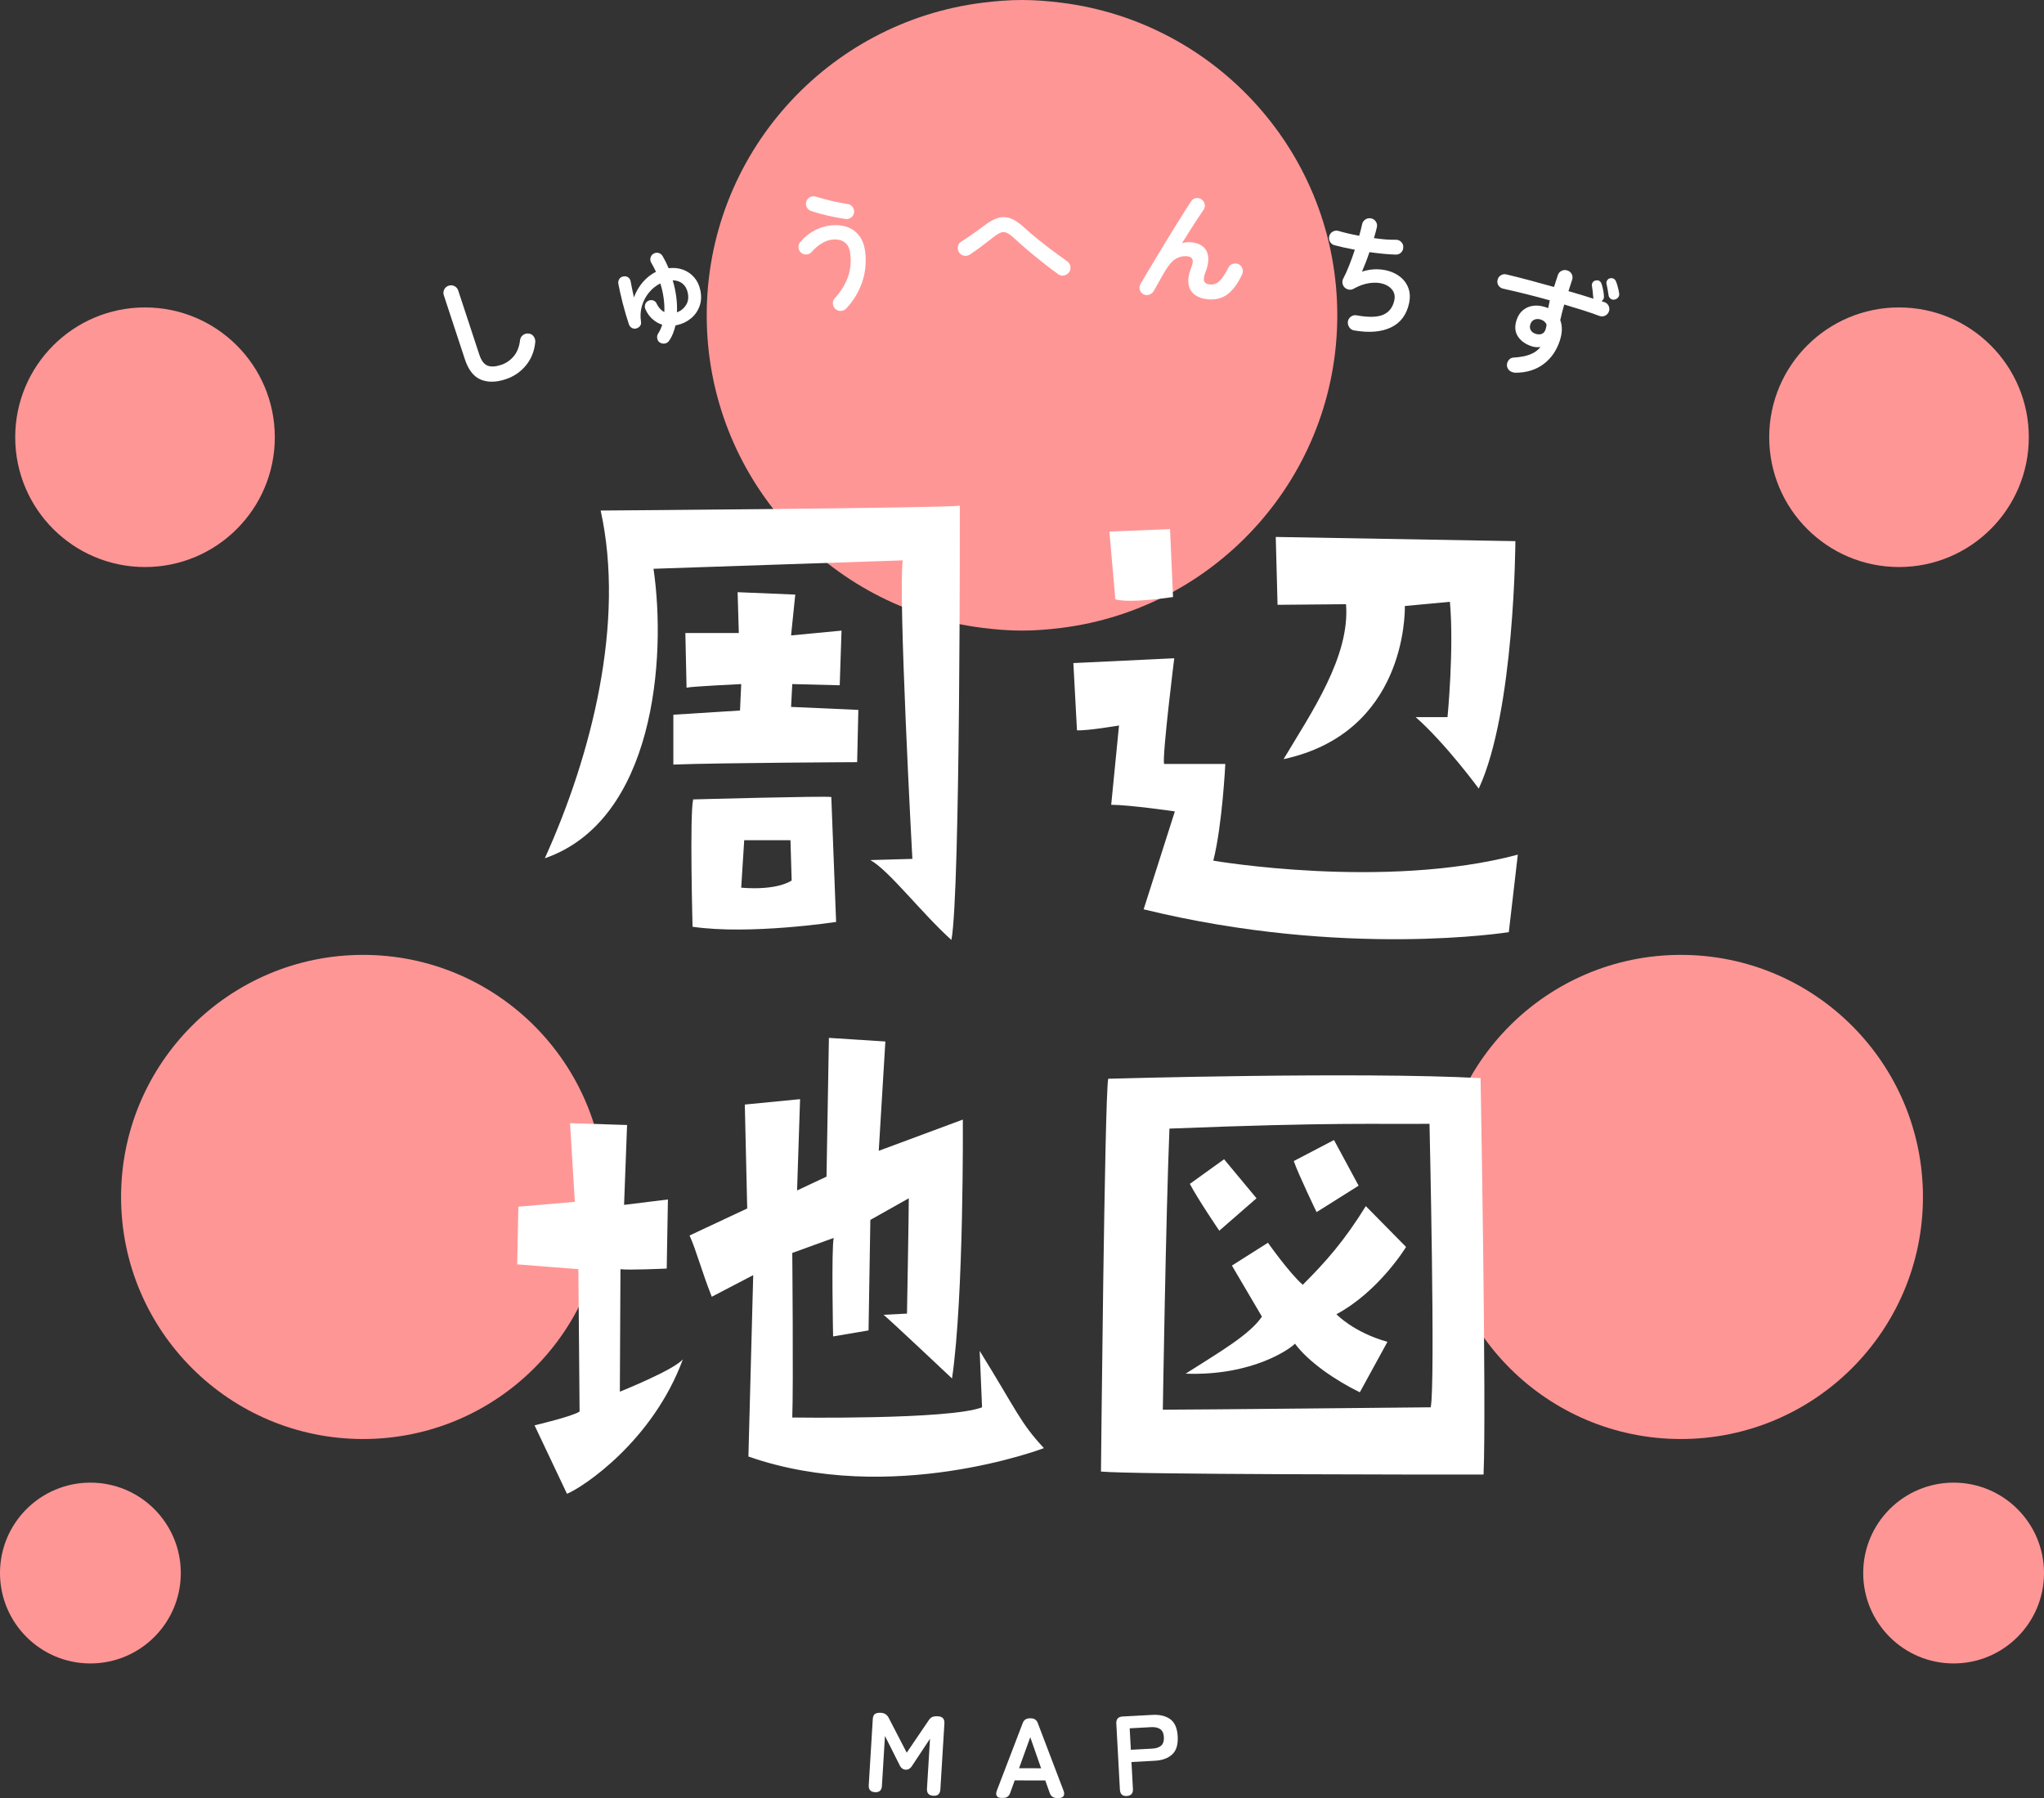
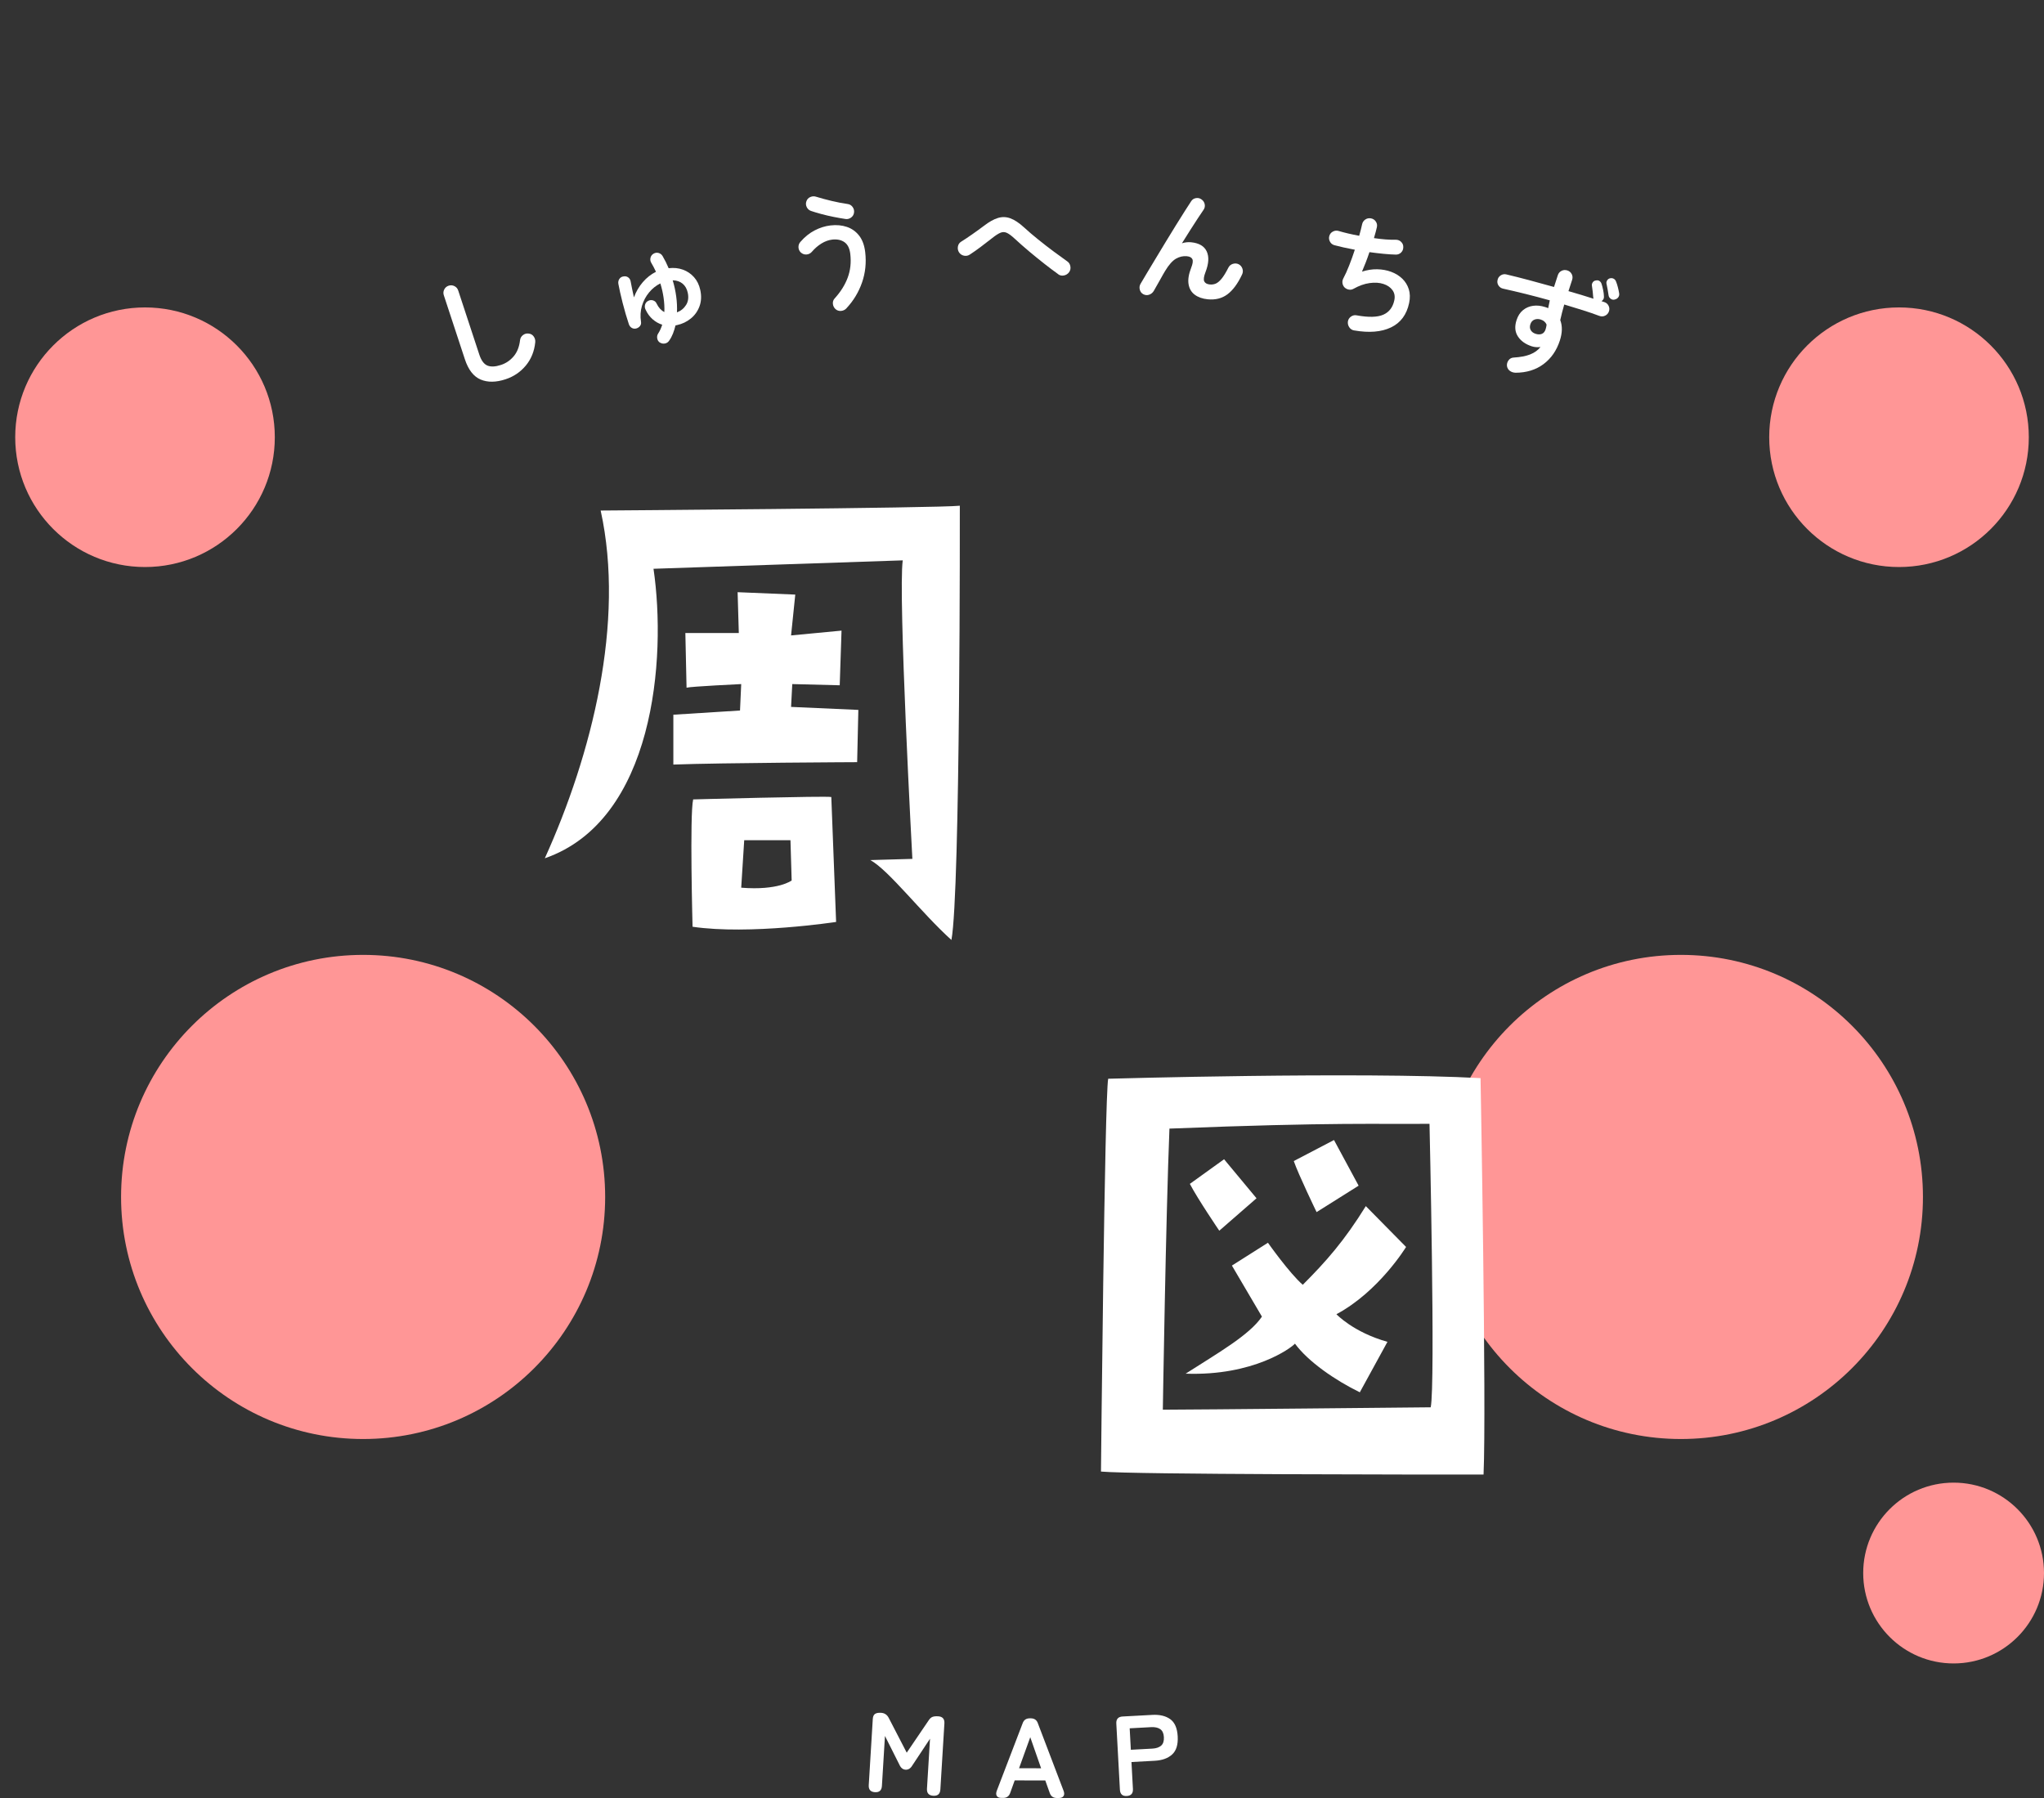
<svg xmlns="http://www.w3.org/2000/svg" id="_レイヤー_2" viewBox="0 0 1007.54 886.23">
  <rect x="0" y="0" width="1007.54" height="886.23" fill="#333333" stroke="none" />
  <defs>
    <style>.cls-1{fill:#ff9696;}.cls-1,.cls-2{stroke-width:0px;}.cls-2{fill:#fff;}</style>
  </defs>
  <g id="_レイヤー_1-2">
    <path class="cls-1" d="m178.99,470.66c-65.9,0-119.31,53.42-119.31,119.32s53.42,119.31,119.31,119.31,119.31-53.42,119.31-119.31-53.42-119.32-119.31-119.32Z" />
    <path class="cls-1" d="m828.56,470.66c-65.9,0-119.31,53.42-119.31,119.32s53.42,119.31,119.31,119.31,119.31-53.42,119.31-119.31-53.42-119.32-119.31-119.32Z" />
-     <path class="cls-1" d="m523.04,1.32c-6.33-.78-12.73-1.32-19.27-1.32s-12.94.54-19.27,1.32c-76.72,9.51-136.14,74.8-136.14,154.09s59.43,144.58,136.14,154.09c6.33.78,12.73,1.32,19.27,1.32s12.94-.54,19.27-1.32c76.72-9.51,136.14-74.81,136.14-154.09S599.76,10.82,523.04,1.32Z" />
    <circle class="cls-1" cx="936.07" cy="215.51" r="63.98" />
    <circle class="cls-1" cx="71.48" cy="215.51" r="63.98" />
    <circle class="cls-1" cx="962.98" cy="775.35" r="44.56" />
-     <circle class="cls-1" cx="44.56" cy="775.35" r="44.56" />
    <path class="cls-2" d="m429.01,423.93l20.72-.59s-7.1-130.56-4.74-147.14l-122.86,4.15c6.51,44.41.3,124.05-53.58,142.7,23.09-50.92,39.67-116.35,27.53-171.41,0,0,166.38-1.18,177.04-2.37,0,0,.3,190.66-4.14,214.04-14.8-13.32-30.79-34.34-39.97-39.38Zm-6.51-48.26s-66.91.3-90.59,1.18v-24.57l32.86-2.07.59-13.03s-24.87,1.18-26.94,1.78l-.59-26.94h26.35l-.59-20.13,28.42,1.18-2.07,20.13,24.87-2.37-.89,26.94-23.39-.59-.59,11.25,33.16,1.48-.59,25.76Zm-10.36,78.75s-42.63,6.51-70.76,2.37c0,0-1.48-55.36.3-62.76,0,0,65.43-1.78,68.09-1.18l2.37,61.58Zm-21.91-20.43l-.59-19.84h-22.8l-1.48,23.39c18.36,1.48,24.87-3.55,24.87-3.55Z" />
-     <path class="cls-2" d="m529.08,326.83l49.74-2.37s-5.92,47.37-5.03,52.1h30.2s-1.48,30.2-5.92,47.66c0,0,84.38,14.51,150.1-2.96l-4.44,38.19s-80.82,13.03-180-11.25l15.39-48.26s-22.5-3.26-31.38-3.26l3.85-39.08s-15.69,2.66-20.72,2.37l-1.78-33.16Zm17.76-64.84l29.9-1.18,1.48,33.45s-20.72,3.26-28.42,1.18l-2.96-33.45Zm166.68,91.48s3.26-33.45,1.18-56.84l-22.2,2.07c0,3.85.3,62.47-59.8,75.49,13.62-22.8,32.86-50.62,30.79-76.38l-33.75.3-.89-33.45,118.12,2.07s-.3,83.78-18.06,121.97c0,0-16.28-22.2-31.08-35.23h15.69Z" />
-     <path class="cls-2" d="m285.13,625.56s-26.94-2.07-30.2-2.37l.59-28.42,27.83-2.37-2.37-38.78,28.12.89-1.48,39.37,21.61-2.66-.59,34.05s-19.24.89-22.8.3l-.3,60.39s26.64-10.66,31.08-15.99c-14.8,40.26-49.14,63.06-57.14,66.32l-15.99-33.75s18.95-4.44,22.2-6.81l-.59-70.16Zm197.76,40.26c18.36,29.6,19.84,35.23,31.68,47.96,0,0-75.2,28.72-145.66,4.14l2.37-89.41-20.43,10.66c-5.03-12.73-7.7-23.09-10.95-30.2l28.42-13.32-1.18-51.22,27.24-2.66-1.48,45,14.51-6.81,1.18-68.39,27.83,1.78-3.26,53.88,41.45-15.39s.59,87.33-5.33,127.6c0,0-31.08-29.31-33.75-31.38l11.55-.59s.89-49.14.89-56.84l-18.95,10.66-.89,54.47-17.47,2.96s-.89-43.52.3-48.55l-20.43,7.4s.59,65.43,0,81.12c0,0,77.57,1.18,93.55-5.03l-1.18-27.83Z" />
    <path class="cls-2" d="m731.28,726.81c-30.49,0-172.6,0-188.58-1.48,0,0,1.78-183.85,3.55-193.62,0,0,124.05-3.55,183.55-.3,0,0,2.96,162.83,1.48,195.39Zm-26.64-172.89c-24.57.3-46.18-.89-128.19,2.37-1.78,43.82-3.26,138.55-3.26,138.55,14.8,0,132.04-1.18,132.04-1.18,2.37-10.66-.59-139.74-.59-139.74Zm-45.89,93.85s8.29,8.88,25.16,13.62l-13.62,24.87c-12.14-5.92-25.46-15.1-31.97-23.98-1.78,2.07-20.43,15.99-53.88,14.8,15.69-10.07,31.38-18.95,37.6-28.12l-14.8-25.16,17.76-11.25s10.66,15.1,17.17,20.72c11.55-11.55,20.43-21.61,31.08-38.78l19.84,20.13s-13.32,21.91-34.34,33.16Zm-57.73-41.15s-10.66-15.69-14.51-23.09l16.87-12.14,15.99,19.24-18.36,15.99Zm47.96-9.18s-8.88-18.35-11.25-25.16l19.83-10.36,12.14,22.5-20.72,13.03Z" />
    <path class="cls-2" d="m431.27,883.37c-2.16-.13-3.18-1.3-3.04-3.5l1.99-32.57c.08-1.27.46-2.12,1.14-2.54.68-.43,1.66-.6,2.92-.52,1.72.1,2.98.93,3.78,2.48l8.89,17.17,10.8-15.91c.58-.9,1.22-1.48,1.93-1.74.71-.26,1.62-.35,2.74-.28,2.2.13,3.23,1.3,3.1,3.5l-1.99,32.57c-.13,2.2-1.3,3.23-3.5,3.1-2.2-.13-3.23-1.3-3.1-3.5l1.5-24.62-8.72,13.17c-.88,1.48-1.99,2.18-3.33,2.1-1.34-.08-2.36-.91-3.05-2.49l-7.11-14.14-1.5,24.62c-.13,2.2-1.28,3.24-3.45,3.1Z" />
    <path class="cls-2" d="m493.59,886.18c-1.08,0-1.83-.32-2.24-.96-.41-.64-.41-1.5,0-2.58l12.73-33.22c.56-1.64,1.74-2.46,3.54-2.46h.45c1.79,0,2.97.83,3.53,2.47l12.67,33.27c.41,1.08.4,1.94-.03,2.58-.43.64-1.19.95-2.27.95h-1.07c-1.76,0-2.91-.85-3.47-2.53l-2.18-6.11-15.08-.03-2.2,6.11c-.56,1.68-1.72,2.52-3.48,2.52h-.9Zm8.72-14.62l10.88.02-5.35-15.31-5.52,15.29Z" />
    <path class="cls-2" d="m555.4,885.25c-2.13.12-3.25-.93-3.37-3.13l-1.77-32.58c-.12-2.2.92-3.36,3.12-3.48l14.61-.79c3.66-.2,6.6.5,8.84,2.1,2.24,1.6,3.47,4.44,3.69,8.5.22,4.07-.69,7.04-2.75,8.91-2.05,1.87-4.91,2.9-8.56,3.1l-11.48.62.72,13.27c.12,2.2-.9,3.36-3.07,3.48Zm2.02-22.79l10.58-.57c1.9-.1,3.35-.59,4.36-1.47,1-.88,1.45-2.27,1.35-4.17-.1-1.87-.7-3.18-1.79-3.95-1.09-.76-2.59-1.09-4.49-.99l-10.58.57.57,10.58Z" />
    <path class="cls-2" d="m249.24,186.93c-4.73,1.56-8.84,1.61-12.31.15-3.47-1.46-6.07-4.79-7.78-10l-10.38-31.54c-.33-.99-.26-1.94.21-2.86.46-.92,1.19-1.54,2.17-1.86.99-.32,1.94-.25,2.86.21.92.46,1.54,1.19,1.86,2.17l10.38,31.54c.96,2.92,2.29,4.73,3.99,5.44,1.7.71,3.93.61,6.69-.3,2.45-.8,4.53-2.21,6.25-4.22s2.78-4.67,3.17-8c.13-1.05.62-1.89,1.47-2.52.84-.63,1.77-.87,2.78-.72,1.04.1,1.86.57,2.47,1.42.61.85.86,1.79.77,2.83-.45,4.48-2,8.31-4.64,11.5-2.65,3.19-5.96,5.44-9.94,6.75Z" />
    <path class="cls-2" d="m325.32,168.89c-.74-.47-1.19-1.17-1.36-2.09-.16-.92.01-1.76.53-2.51.82-1.29,1.46-2.71,1.93-4.25-1.69-.52-3.26-1.41-4.7-2.66-1.45-1.25-2.62-2.86-3.53-4.83-.38-.77-.45-1.57-.21-2.41.24-.84.74-1.45,1.51-1.83.76-.42,1.56-.5,2.4-.25.84.26,1.44.8,1.79,1.61.94,1.96,2.21,3.34,3.79,4.14.1-2.23-.02-4.56-.36-6.97-.34-2.41-.88-4.79-1.61-7.14-2.07,1.01-3.92,2.48-5.53,4.41-1.61,1.93-2.79,4.15-3.54,6.65-.74,2.5-.89,5.13-.46,7.88.13.78-.04,1.47-.5,2.06-.46.59-1.1,1-1.9,1.22-.81.18-1.55.07-2.21-.34-.66-.41-1.13-1.03-1.4-1.86-.5-1.5-1.02-3.15-1.54-4.92-.52-1.78-1.02-3.59-1.49-5.44-.47-1.85-.89-3.6-1.26-5.24-.36-1.64-.65-3.03-.86-4.18-.16-.9,0-1.71.48-2.44.48-.72,1.17-1.14,2.08-1.26.9-.16,1.68.02,2.35.53.67.51,1.06,1.24,1.19,2.19.15.86.36,1.96.64,3.3.28,1.34.58,2.78.93,4.32,1.03-2.82,2.49-5.32,4.37-7.51,1.88-2.18,4.04-3.88,6.49-5.11-.73-1.58-1.5-3.05-2.31-4.4-.47-.79-.6-1.62-.39-2.5.21-.88.71-1.55,1.5-2.02.79-.47,1.61-.59,2.47-.36.86.24,1.53.75,2,1.54.55.94,1.07,1.9,1.56,2.88.49.98.96,2.01,1.42,3.1,2.53-.3,4.87-.07,7.02.71,2.15.78,3.97,2.01,5.48,3.7,1.5,1.69,2.53,3.77,3.07,6.24.66,2.96.54,5.65-.35,8.08-.89,2.43-2.31,4.45-4.28,6.05-1.96,1.6-4.22,2.69-6.78,3.25l-.79.18c-.33,1.39-.74,2.72-1.23,3.97-.49,1.26-1.1,2.41-1.85,3.47-.5.79-1.2,1.27-2.07,1.45-.88.17-1.71.03-2.49-.44Zm8.37-14.93c1.92-.72,3.42-1.94,4.49-3.64,1.07-1.7,1.34-3.73.82-6.08-.42-1.91-1.27-3.39-2.55-4.44-1.28-1.06-2.9-1.6-4.86-1.64.79,2.59,1.36,5.24,1.73,7.94.37,2.71.49,5.33.37,7.86Z" />
    <path class="cls-2" d="m417.24,151.97c-.71.75-1.59,1.18-2.64,1.28-1.05.1-1.98-.2-2.77-.9-.75-.71-1.18-1.58-1.28-2.61-.1-1.03.21-1.93.91-2.68,2.96-3.27,5.11-6.7,6.42-10.28,1.32-3.58,1.74-7.45,1.25-11.62-.32-2.76-1.29-4.7-2.9-5.81-1.61-1.11-3.62-1.52-6.01-1.25-1.77.21-3.53.84-5.27,1.9-1.74,1.06-3.36,2.47-4.87,4.23-.71.75-1.57,1.15-2.59,1.21-1.02.06-1.92-.27-2.72-.97-.75-.71-1.14-1.57-1.18-2.59-.04-1.02.28-1.9.95-2.65,2.14-2.46,4.49-4.36,7.05-5.68,2.56-1.32,5.17-2.14,7.81-2.44,2.93-.34,5.61-.1,8.05.73,2.44.82,4.45,2.26,6.05,4.31,1.6,2.05,2.59,4.77,2.99,8.15.61,5.24.08,10.23-1.58,14.98-1.66,4.75-4.22,8.98-7.68,12.68Zm-.48-44.03c-1.87-.28-3.84-.63-5.89-1.04-2.05-.41-4.05-.88-6-1.4s-3.65-1.04-5.13-1.54c-.96-.35-1.66-.99-2.1-1.92-.44-.93-.49-1.88-.14-2.84.34-1,1-1.7,1.98-2.11.98-.41,1.95-.43,2.91-.09,2.17.67,4.63,1.33,7.38,2,2.75.66,5.42,1.18,8.02,1.55,1.02.13,1.84.61,2.46,1.44.62.83.86,1.75.73,2.77-.13,1.02-.61,1.84-1.44,2.46-.83.62-1.75.86-2.77.73Z" />
    <path class="cls-2" d="m521.63,135.16c-2.05-1.47-4.32-3.18-6.81-5.13-2.49-1.95-5-3.99-7.54-6.12-2.53-2.13-4.91-4.23-7.13-6.28-1.55-1.44-2.84-2.39-3.86-2.86-1.02-.47-2.06-.49-3.12-.06-1.05.43-2.43,1.31-4.12,2.66-1.98,1.56-3.89,3.03-5.75,4.42-1.85,1.39-3.63,2.63-5.32,3.73-.87.55-1.81.71-2.83.5-1.02-.22-1.83-.76-2.42-1.63-.55-.87-.73-1.82-.56-2.86.18-1.04.7-1.83,1.56-2.38,1.57-.97,3.36-2.16,5.38-3.57,2.02-1.41,3.98-2.83,5.88-4.26,2.51-1.94,4.8-3.23,6.88-3.87,2.07-.64,4.13-.59,6.17.16,2.04.75,4.26,2.21,6.65,4.39,2.1,1.93,4.44,3.94,7.04,6.03,2.6,2.09,5.16,4.08,7.69,5.96,2.53,1.88,4.76,3.5,6.68,4.85.84.57,1.34,1.4,1.52,2.48.18,1.08-.04,2.04-.66,2.87-.62.84-1.45,1.36-2.51,1.58-1.06.22-2,.02-2.84-.59Z" />
    <path class="cls-2" d="m563.56,145.02c-.87-.46-1.45-1.21-1.72-2.23s-.16-1.98.34-2.85c.85-1.46,1.94-3.29,3.26-5.5,1.32-2.21,2.77-4.61,4.34-7.21,1.57-2.6,3.18-5.26,4.82-7.98,1.64-2.72,3.26-5.35,4.85-7.91,1.59-2.56,3.05-4.88,4.38-6.99,1.33-2.1,2.44-3.82,3.32-5.15.54-.86,1.33-1.38,2.38-1.55,1.04-.17,1.97.06,2.78.68.86.63,1.37,1.44,1.54,2.44.17,1-.05,1.93-.68,2.78-.68.98-1.57,2.31-2.68,3.99-1.1,1.69-2.33,3.59-3.69,5.71-1.36,2.12-2.75,4.34-4.19,6.66,1.51-.48,3-.64,4.49-.5,3.93.39,6.5,1.89,7.72,4.51,1.22,2.62,1.02,6.03-.6,10.21-.84,2.17-1.04,3.69-.61,4.57.44.88,1.36,1.39,2.76,1.52.95.09,1.88-.03,2.79-.38.91-.35,1.88-1.14,2.92-2.37,1.04-1.23,2.18-3.08,3.42-5.55.46-.91,1.19-1.53,2.18-1.85.99-.32,1.95-.27,2.86.16.91.47,1.54,1.19,1.88,2.19.34.99.28,1.97-.19,2.92-2.11,4.47-4.5,7.71-7.18,9.72-2.68,2.01-5.92,2.83-9.72,2.46-2.6-.26-4.74-1.01-6.41-2.26-1.67-1.25-2.69-2.99-3.05-5.21-.37-2.23.07-4.93,1.3-8.1.77-1.93.97-3.32.6-4.17-.38-.85-1.29-1.35-2.73-1.49-1.86-.18-3.65.23-5.38,1.22-1.73,1-3.51,3.01-5.35,6.05-.2.31-.56.94-1.09,1.86-.53.93-1.1,1.95-1.71,3.06-.61,1.11-1.18,2.11-1.7,2.99s-.87,1.49-1.02,1.81c-.51.91-1.25,1.56-2.23,1.94-.98.38-1.98.32-3.02-.2Z" />
    <path class="cls-2" d="m667.5,162.87c-1.02-.17-1.83-.69-2.41-1.56-.58-.86-.81-1.81-.68-2.85.17-1.02.69-1.84,1.56-2.44.87-.6,1.81-.8,2.83-.58,5.85,1.06,10.21.94,13.09-.34,2.88-1.28,4.68-3.65,5.41-7.11.4-1.91.1-3.56-.9-4.96-1-1.4-2.48-2.42-4.45-3.07-1.96-.65-4.24-.79-6.81-.44-2.58.35-5.24,1.3-7.98,2.84-.72.4-1.48.53-2.28.38-.8-.15-1.5-.49-2.1-1.05-.56-.58-.9-1.27-1.03-2.06-.13-.79-.01-1.55.35-2.28.98-1.83,1.97-4.02,2.97-6.57,1-2.55,1.92-5.11,2.76-7.69-2-.38-3.87-.76-5.61-1.15-1.74-.39-3.26-.76-4.54-1.11-.96-.29-1.67-.88-2.14-1.79-.47-.9-.56-1.84-.27-2.79.29-.96.88-1.67,1.79-2.14.9-.47,1.83-.56,2.79-.27,1.32.4,2.85.81,4.61,1.22,1.76.41,3.6.8,5.52,1.16.32-1.12.6-2.15.84-3.1.24-.95.44-1.79.59-2.52.21-1.02.73-1.81,1.55-2.38.82-.57,1.74-.77,2.77-.6,1.02.17,1.83.68,2.42,1.53.59.85.77,1.78.56,2.79-.14.69-.35,1.5-.6,2.42-.26.92-.54,1.92-.85,3,4.12.61,7.73.88,10.84.81,1.02,0,1.89.36,2.6,1.09.72.72,1.06,1.59,1.01,2.6,0,1.02-.35,1.88-1.05,2.58-.7.7-1.56,1.05-2.58,1.05-1.82-.04-3.85-.17-6.09-.39-2.25-.22-4.56-.49-6.96-.82-.58,1.75-1.19,3.45-1.84,5.12-.65,1.67-1.26,3.16-1.83,4.48,2.55-.82,5.05-1.21,7.5-1.16,2.45.05,4.74.46,6.87,1.25,2.13.79,3.95,1.91,5.47,3.37,1.52,1.46,2.59,3.21,3.23,5.23.64,2.02.69,4.27.17,6.75-1.21,5.77-4.2,9.79-8.96,12.06-4.76,2.27-10.81,2.76-18.13,1.48Z" />
    <path class="cls-2" d="m746.99,183.71c-1.04-.03-1.95-.34-2.75-.92-.79-.58-1.26-1.38-1.42-2.39-.1-1.04.16-1.98.79-2.82.62-.85,1.47-1.29,2.53-1.34,3.29-.2,6-.71,8.13-1.55,2.13-.84,3.82-2.06,5.08-3.65-1.55.2-2.97.08-4.28-.34-3.12-1.01-5.41-2.64-6.86-4.88-1.46-2.24-1.68-4.92-.66-8.04.68-2.09,1.73-3.73,3.16-4.9,1.43-1.17,3.09-1.89,4.99-2.15,1.89-.26,3.87-.05,5.92.61.28.09.54.18.8.26s.5.18.72.3c.11-.62.24-1.25.39-1.9.15-.65.28-1.31.41-1.96-4-1.12-7.97-2.17-11.91-3.15-3.94-.97-7.6-1.84-10.98-2.58-1.03-.2-1.82-.72-2.38-1.56-.56-.84-.72-1.74-.49-2.71.19-.99.71-1.75,1.57-2.31.86-.55,1.77-.71,2.74-.48,3.45.81,7.2,1.76,11.26,2.84,4.06,1.08,8.15,2.2,12.27,3.36l1.88-5.81c.32-.99.94-1.7,1.84-2.15s1.86-.51,2.85-.19c.99.32,1.71.93,2.16,1.81.45.89.52,1.83.2,2.82l-1.81,5.57c2.2.63,4.33,1.25,6.4,1.88,2.07.63,4.05,1.25,5.94,1.86-.01-.09-.03-.21-.05-.34s-.05-.28-.09-.42c-.06-.76-.14-1.68-.25-2.77s-.24-2.06-.39-2.94c-.08-.55.06-1.09.43-1.63s.92-.84,1.64-.91c.65-.14,1.23-.03,1.73.33.5.36.83.87,1.01,1.54.24.73.48,1.67.72,2.82.24,1.15.37,2.16.39,3.04.13,1.09-.27,1.92-1.2,2.49l1.42.46c.95.31,1.64.92,2.09,1.83.45.91.49,1.85.13,2.83-.35.94-.97,1.62-1.88,2.04-.9.43-1.84.46-2.82.1-2.41-.91-5.1-1.84-8.07-2.78-2.97-.94-6.05-1.89-9.23-2.83-.37,1.28-.73,2.58-1.07,3.91-.34,1.33-.64,2.59-.9,3.77,1.11,2.89,1.05,6.26-.2,10.09-1.6,4.94-4.29,8.81-8.07,11.62-3.77,2.81-8.39,4.23-13.85,4.24Zm10.08-19.13c1.16.33,2.16.32,2.99-.04.84-.36,1.44-1.09,1.8-2.2.1-.32.2-.68.29-1.09.09-.41.16-.82.21-1.24-.52-1.22-1.47-2.05-2.86-2.5-1.11-.36-2.15-.35-3.12.03-.98.38-1.65,1.15-2.02,2.29-.37,1.15-.29,2.14.24,2.99.53.85,1.36,1.43,2.48,1.75Zm38.83-16.93c-.67.18-1.31.06-1.91-.36-.61-.42-.97-.99-1.08-1.73-.1-.77-.25-1.69-.44-2.76-.2-1.07-.39-2.05-.58-2.94-.14-.52-.04-1.07.3-1.64.34-.57.83-.92,1.49-1.06.66-.14,1.25-.05,1.79.25.53.3.91.78,1.14,1.42.29.71.59,1.62.88,2.74.29,1.12.5,2.14.64,3.06.11.73-.05,1.38-.47,1.94-.42.56-1.01.92-1.75,1.07Z" />
  </g>
</svg>